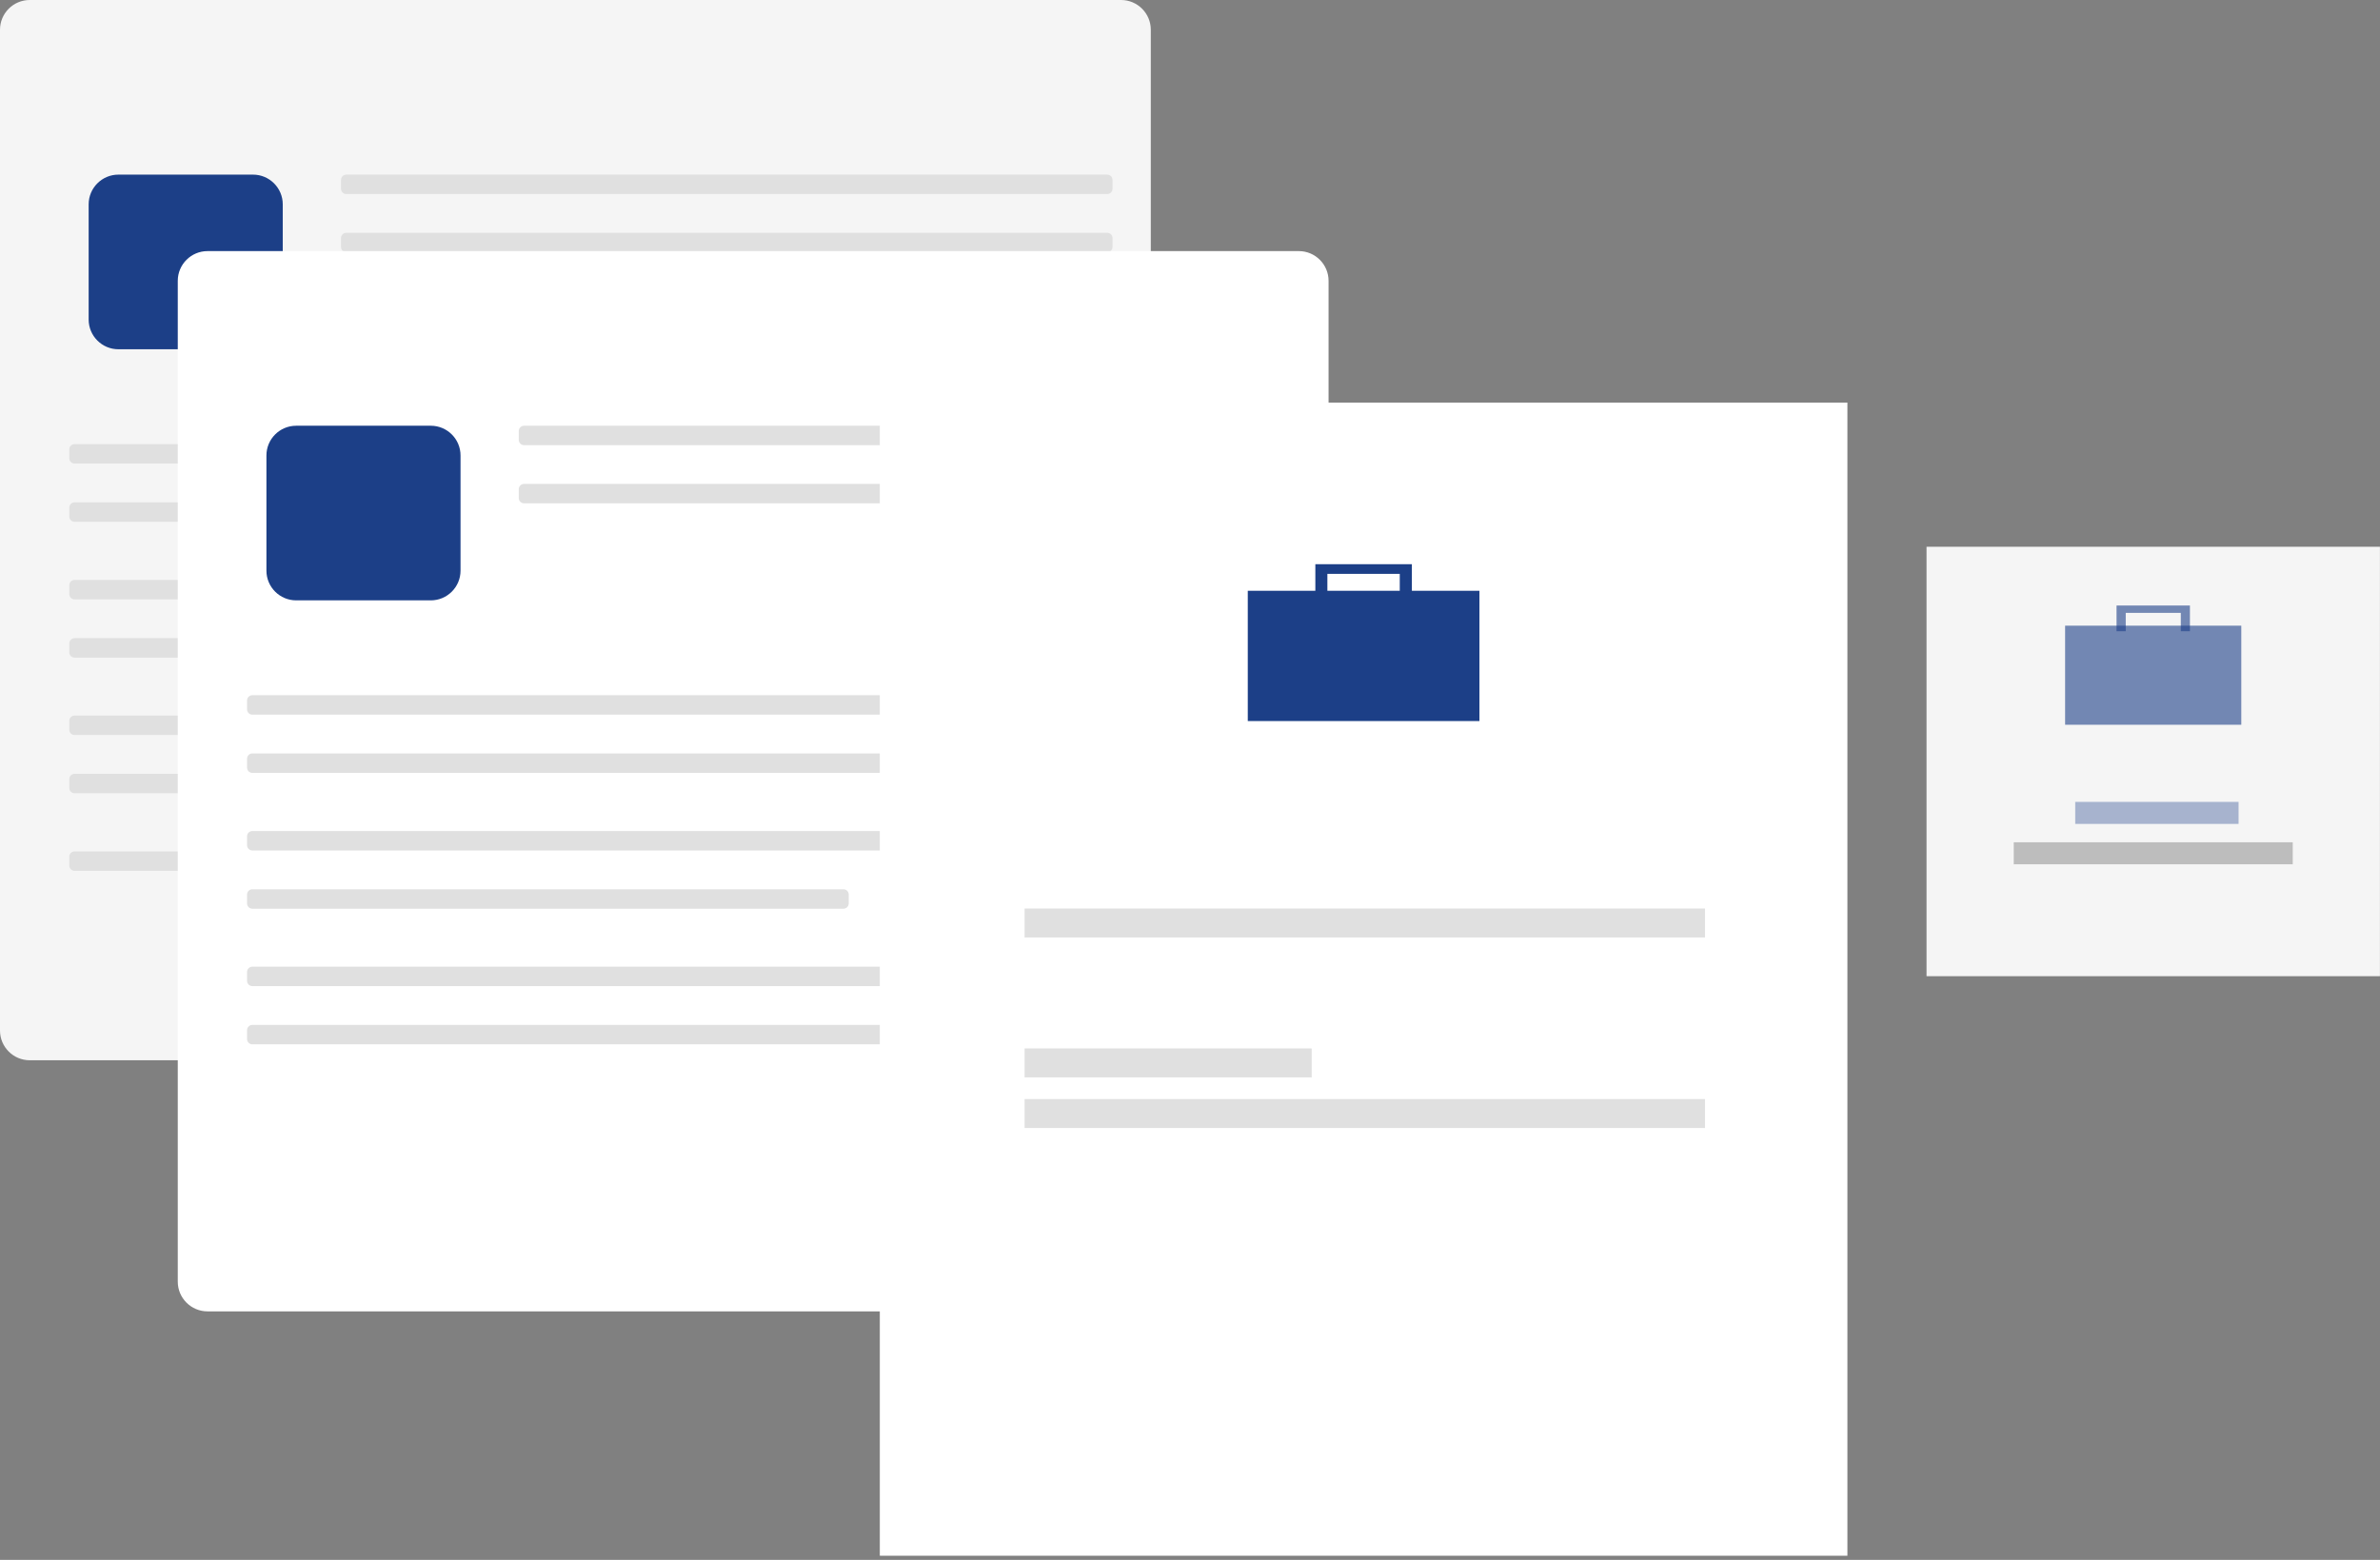
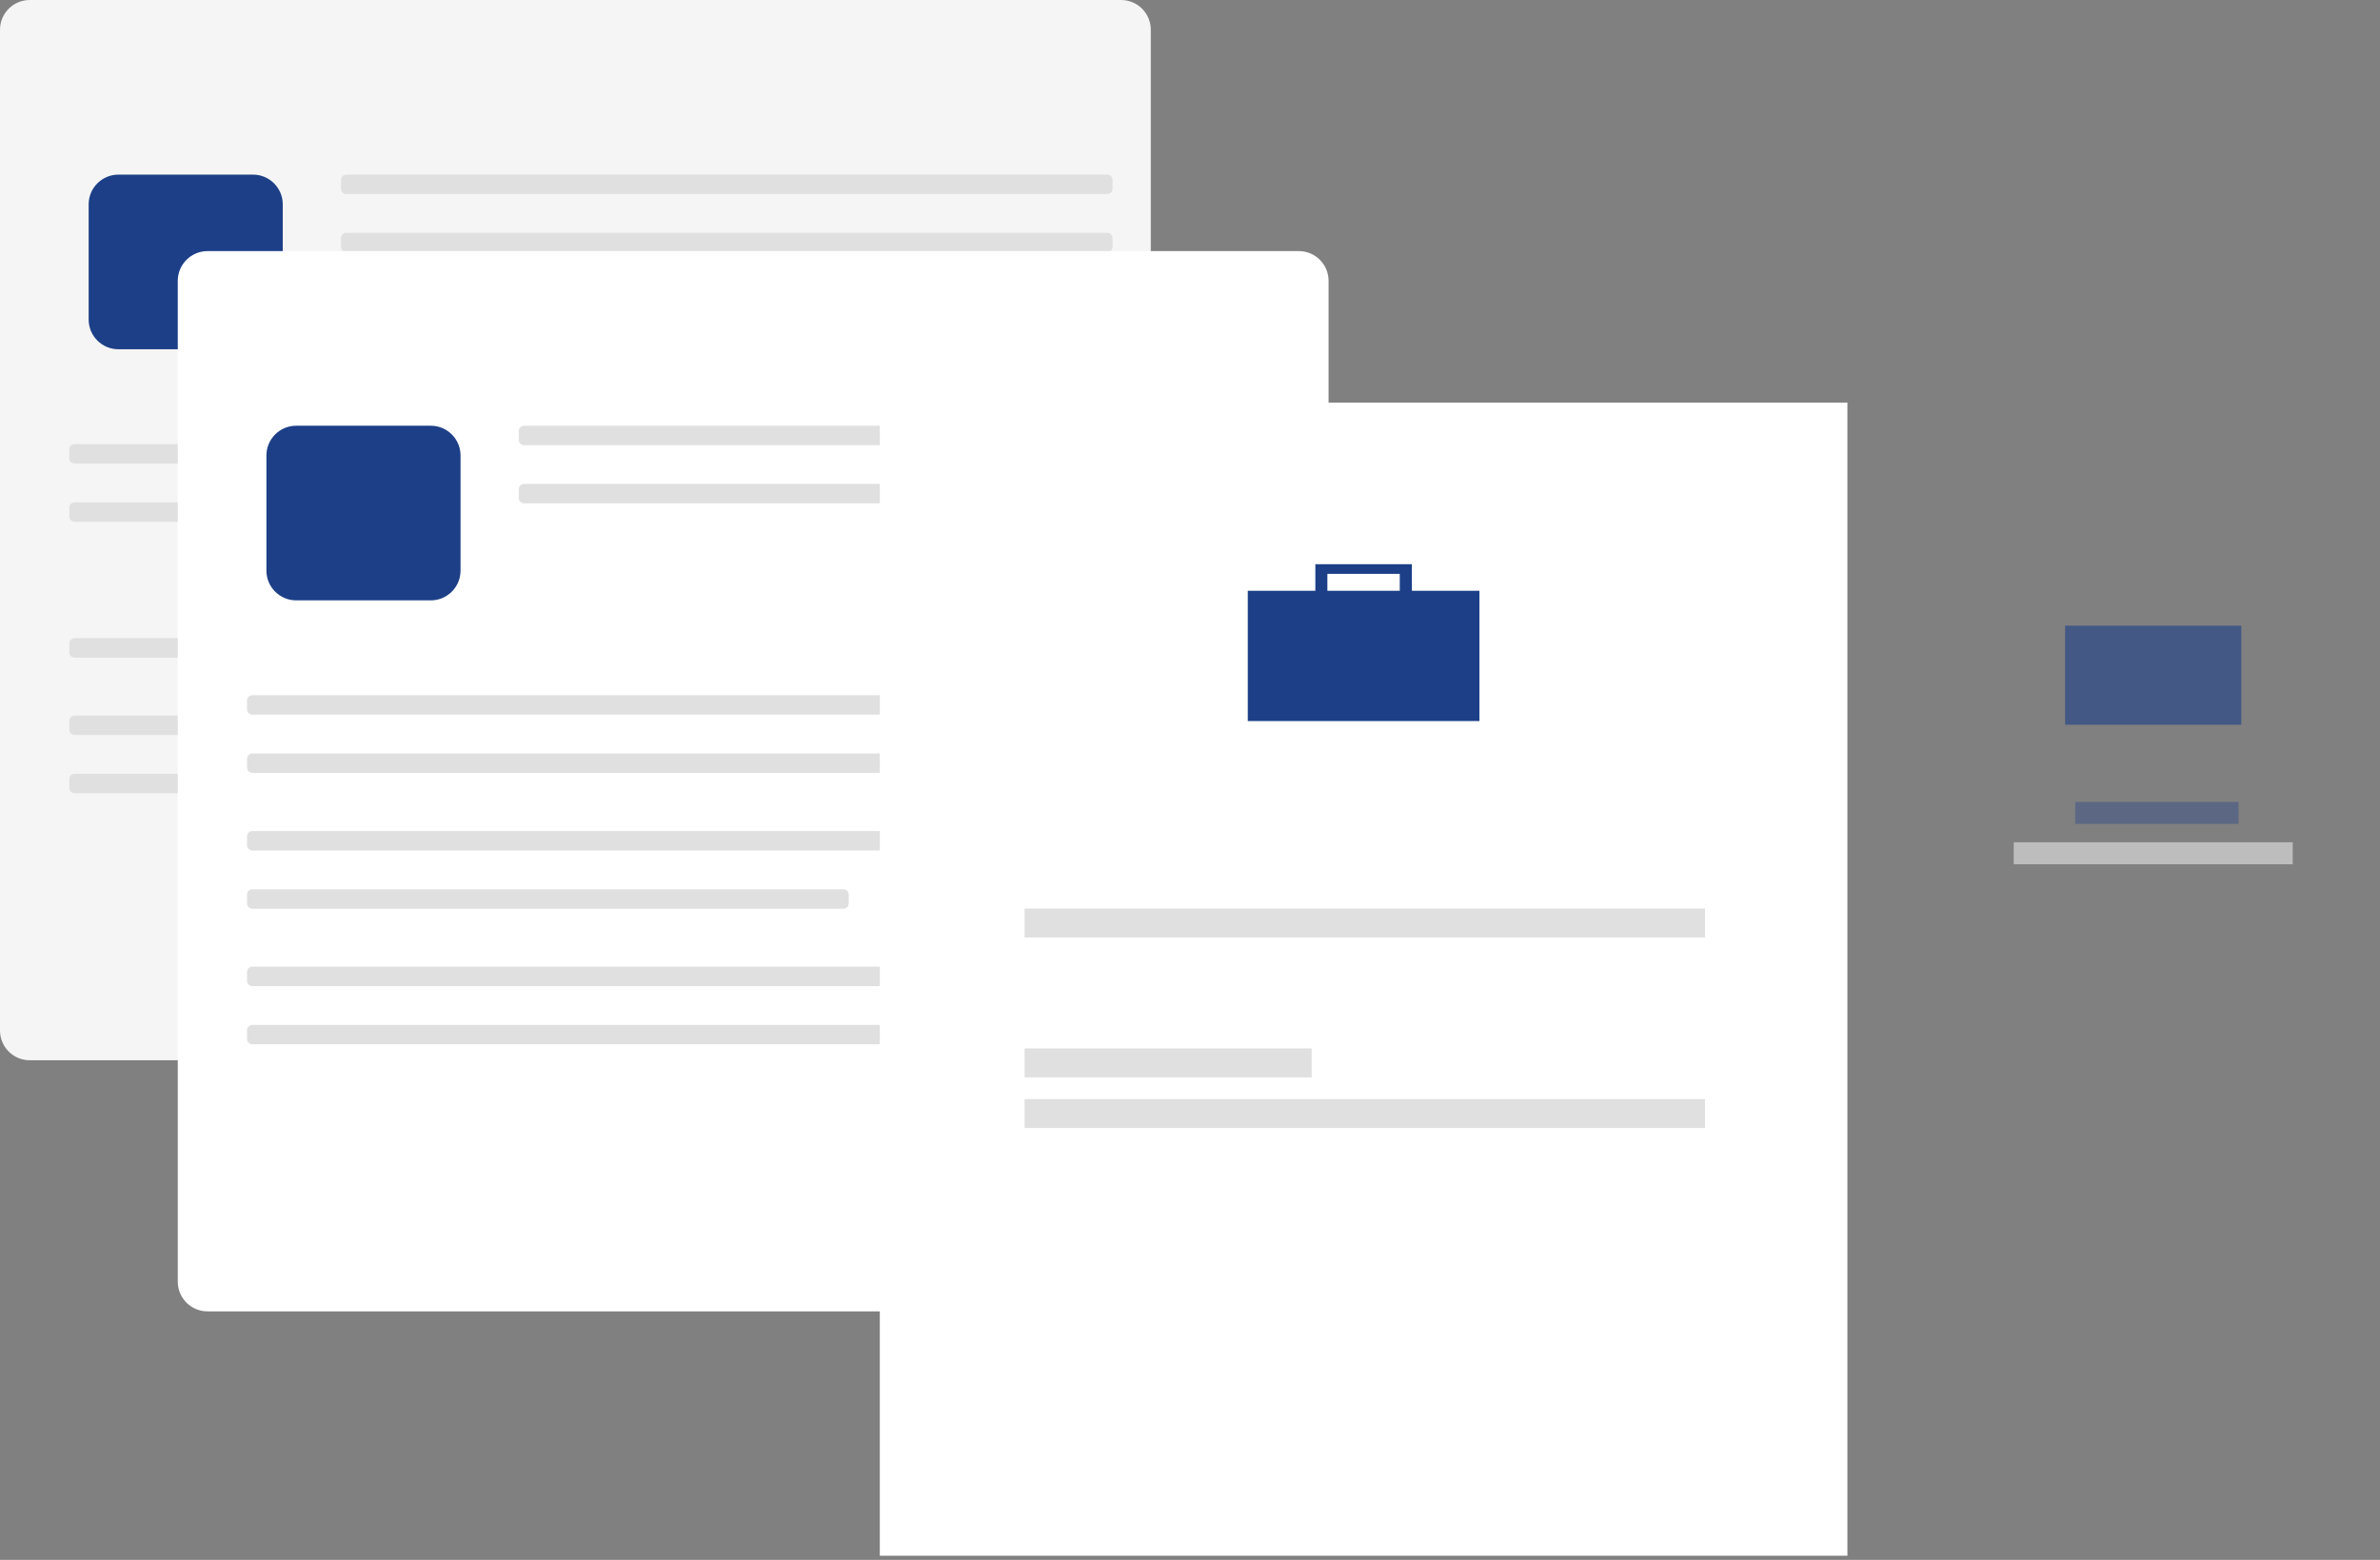
<svg xmlns="http://www.w3.org/2000/svg" width="360" height="236" viewBox="0 0 360 236" fill="none">
  <rect x="0" y="0" width="360" height="236" fill="#808080" stroke="none" />
  <path d="M169.57 0H4.5C2.015 0 0 2.015 0 4.5V155.91C0 158.395 2.015 160.41 4.5 160.41H169.57C172.055 160.41 174.07 158.395 174.07 155.91V4.5C174.07 2.015 172.055 0 169.57 0Z" fill="#F5F5F5" />
  <path d="M38.27 26.42H17.91C15.425 26.42 13.41 28.435 13.41 30.92V48.34C13.41 50.825 15.425 52.84 17.91 52.84H38.27C40.755 52.84 42.77 50.825 42.77 48.34V30.92C42.77 28.435 40.755 26.42 38.27 26.42Z" fill="#1C3F87" />
  <path d="M167.48 26.42H52.38C51.938 26.42 51.58 26.778 51.58 27.22V28.56C51.58 29.002 51.938 29.36 52.38 29.36H167.48C167.922 29.36 168.28 29.002 168.28 28.56V27.22C168.28 26.778 167.922 26.42 167.48 26.42Z" fill="#E0E0E0" />
  <path d="M167.48 35.22H52.38C51.938 35.22 51.58 35.578 51.58 36.02V37.36C51.58 37.802 51.938 38.16 52.38 38.16H167.48C167.922 38.16 168.28 37.802 168.28 37.36V36.02C168.28 35.578 167.922 35.22 167.48 35.22Z" fill="#E0E0E0" />
  <path d="M167.48 67.19H11.28C10.838 67.19 10.48 67.548 10.48 67.99V69.33C10.48 69.772 10.838 70.13 11.28 70.13H167.48C167.922 70.13 168.28 69.772 168.28 69.33V67.99C168.28 67.548 167.922 67.19 167.48 67.19Z" fill="#E0E0E0" />
  <path d="M167.48 76H11.28C10.838 76 10.48 76.358 10.48 76.8V78.14C10.48 78.582 10.838 78.94 11.28 78.94H167.48C167.922 78.94 168.28 78.582 168.28 78.14V76.8C168.28 76.358 167.922 76 167.48 76Z" fill="#E0E0E0" />
-   <path d="M167.48 87.74H11.28C10.838 87.74 10.48 88.098 10.48 88.54V89.88C10.48 90.322 10.838 90.68 11.28 90.68H167.48C167.922 90.68 168.28 90.322 168.28 89.88V88.54C168.28 88.098 167.922 87.74 167.48 87.74Z" fill="#E0E0E0" />
  <path d="M100.69 96.55H11.28C10.838 96.55 10.48 96.908 10.48 97.35V98.69C10.48 99.132 10.838 99.49 11.28 99.49H100.69C101.132 99.49 101.49 99.132 101.49 98.69V97.35C101.49 96.908 101.132 96.55 100.69 96.55Z" fill="#E0E0E0" />
  <path d="M167.48 108.26H11.28C10.838 108.26 10.48 108.618 10.48 109.06V110.4C10.48 110.842 10.838 111.2 11.28 111.2H167.48C167.922 111.2 168.28 110.842 168.28 110.4V109.06C168.28 108.618 167.922 108.26 167.48 108.26Z" fill="#E0E0E0" />
  <path d="M167.48 117.07H11.28C10.838 117.07 10.48 117.428 10.48 117.87V119.21C10.48 119.652 10.838 120.01 11.28 120.01H167.48C167.922 120.01 168.28 119.652 168.28 119.21V117.87C168.28 117.428 167.922 117.07 167.48 117.07Z" fill="#E0E0E0" />
-   <path d="M167.48 128.81H11.28C10.838 128.81 10.48 129.168 10.48 129.61V130.95C10.48 131.392 10.838 131.75 11.28 131.75H167.48C167.922 131.75 168.28 131.392 168.28 130.95V129.61C168.28 129.168 167.922 128.81 167.48 128.81Z" fill="#E0E0E0" />
  <path d="M196.46 37.99H31.39C28.905 37.99 26.89 40.005 26.89 42.49V193.9C26.89 196.385 28.905 198.4 31.39 198.4H196.46C198.945 198.4 200.96 196.385 200.96 193.9V42.49C200.96 40.005 198.945 37.99 196.46 37.99Z" fill="white" />
  <path d="M65.16 64.41H44.8C42.315 64.41 40.3 66.425 40.3 68.91V86.33C40.3 88.815 42.315 90.83 44.8 90.83H65.16C67.645 90.83 69.66 88.815 69.66 86.33V68.91C69.66 66.425 67.645 64.41 65.16 64.41Z" fill="#1C3F87" />
  <path d="M194.37 64.41H79.27C78.828 64.41 78.47 64.768 78.47 65.21V66.55C78.47 66.992 78.828 67.35 79.27 67.35H194.37C194.812 67.35 195.17 66.992 195.17 66.55V65.21C195.17 64.768 194.812 64.41 194.37 64.41Z" fill="#E0E0E0" />
  <path d="M194.37 73.21H79.27C78.828 73.21 78.47 73.568 78.47 74.01V75.35C78.47 75.792 78.828 76.15 79.27 76.15H194.37C194.812 76.15 195.17 75.792 195.17 75.35V74.01C195.17 73.568 194.812 73.21 194.37 73.21Z" fill="#E0E0E0" />
  <path d="M194.37 105.18H38.17C37.728 105.18 37.37 105.538 37.37 105.98V107.32C37.37 107.762 37.728 108.12 38.17 108.12H194.37C194.812 108.12 195.17 107.762 195.17 107.32V105.98C195.17 105.538 194.812 105.18 194.37 105.18Z" fill="#E0E0E0" />
  <path d="M194.37 113.99H38.17C37.728 113.99 37.37 114.348 37.37 114.79V116.13C37.37 116.572 37.728 116.93 38.17 116.93H194.37C194.812 116.93 195.17 116.572 195.17 116.13V114.79C195.17 114.348 194.812 113.99 194.37 113.99Z" fill="#E0E0E0" />
  <path d="M194.37 125.73H38.17C37.728 125.73 37.37 126.088 37.37 126.53V127.87C37.37 128.312 37.728 128.67 38.17 128.67H194.37C194.812 128.67 195.17 128.312 195.17 127.87V126.53C195.17 126.088 194.812 125.73 194.37 125.73Z" fill="#E0E0E0" />
  <path d="M127.58 134.54H38.17C37.728 134.54 37.37 134.898 37.37 135.34V136.68C37.37 137.122 37.728 137.48 38.17 137.48H127.58C128.022 137.48 128.38 137.122 128.38 136.68V135.34C128.38 134.898 128.022 134.54 127.58 134.54Z" fill="#E0E0E0" />
  <path d="M194.37 146.25H38.17C37.728 146.25 37.37 146.608 37.37 147.05V148.39C37.37 148.832 37.728 149.19 38.17 149.19H194.37C194.812 149.19 195.17 148.832 195.17 148.39V147.05C195.17 146.608 194.812 146.25 194.37 146.25Z" fill="#E0E0E0" />
  <path d="M194.37 155.06H38.17C37.728 155.06 37.37 155.418 37.37 155.86V157.2C37.37 157.642 37.728 158 38.17 158H194.37C194.812 158 195.17 157.642 195.17 157.2V155.86C195.17 155.418 194.812 155.06 194.37 155.06Z" fill="#E0E0E0" />
  <path d="M279.44 60.91H133.08V235.37H279.44V60.91Z" fill="white" />
  <path d="M223.78 89.38H188.74V109.09H223.78V89.38Z" fill="#1C3F87" />
  <path d="M198.96 85.36V90.47H200.78V86.82H211.73V90.47H213.56V85.36H198.96Z" fill="#1C3F87" />
  <path d="M257.9 137.45H154.98V141.83H257.9V137.45Z" fill="#E0E0E0" />
  <path d="M257.9 166.28H154.98V170.66H257.9V166.28Z" fill="#E0E0E0" />
  <path d="M198.41 158.62H154.98V163H198.41V158.62Z" fill="#E0E0E0" />
-   <path d="M359.99 82.72H291.41V147.69H359.99V82.72Z" fill="#F5F5F5" />
  <path opacity="0.6" d="M339.02 94.66H312.37V109.65H339.02V94.66Z" fill="#1C3F87" />
-   <path opacity="0.6" d="M320.15 91.61V95.5H321.54V92.72H329.87V95.5H331.25V91.61H320.15Z" fill="#1C3F87" />
  <g opacity="0.6">
    <path opacity="0.6" d="M338.61 121.32H313.9V124.65H338.61V121.32Z" fill="#1C3F87" />
  </g>
  <path d="M346.8 127.43H304.6V130.76H346.8V127.43Z" fill="#BDBDBD" />
</svg>